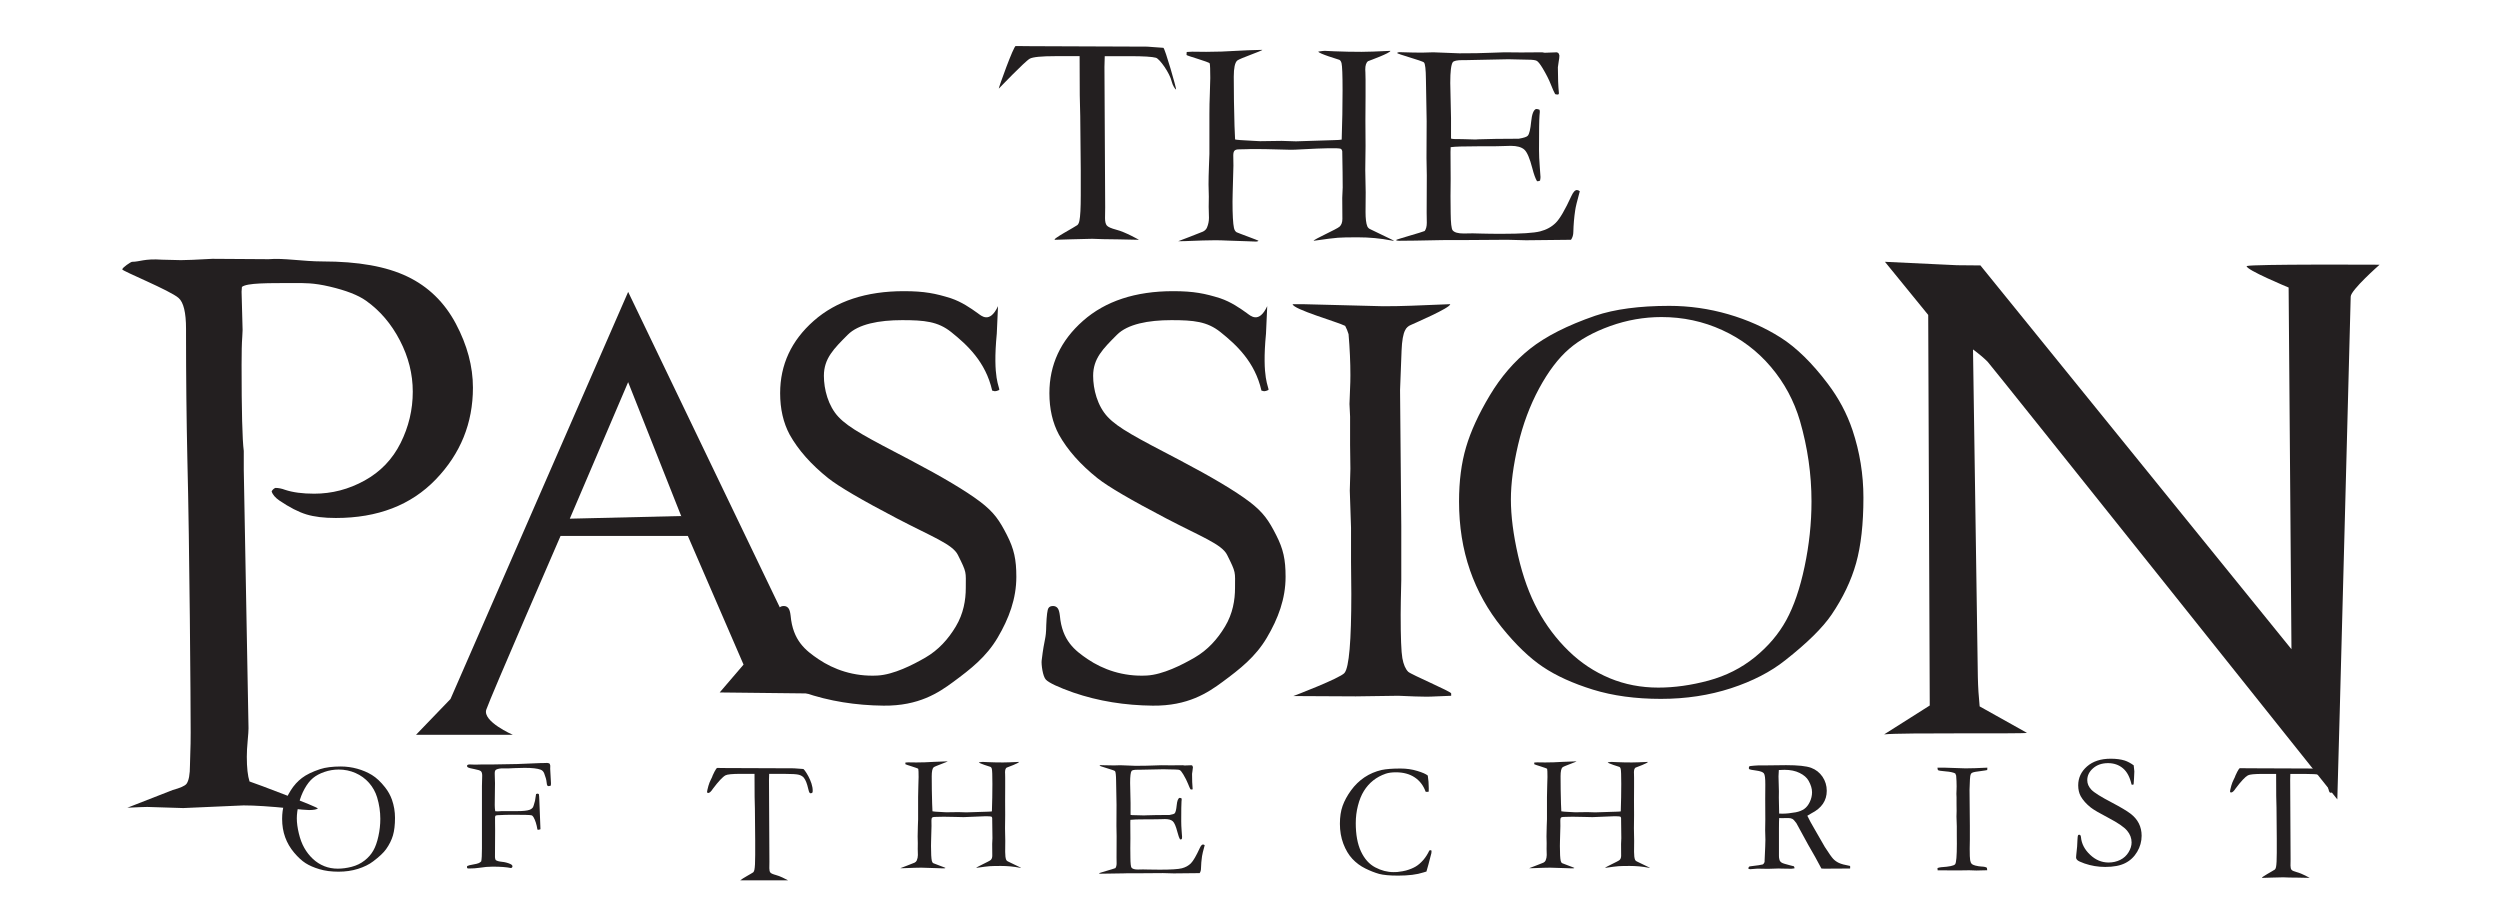
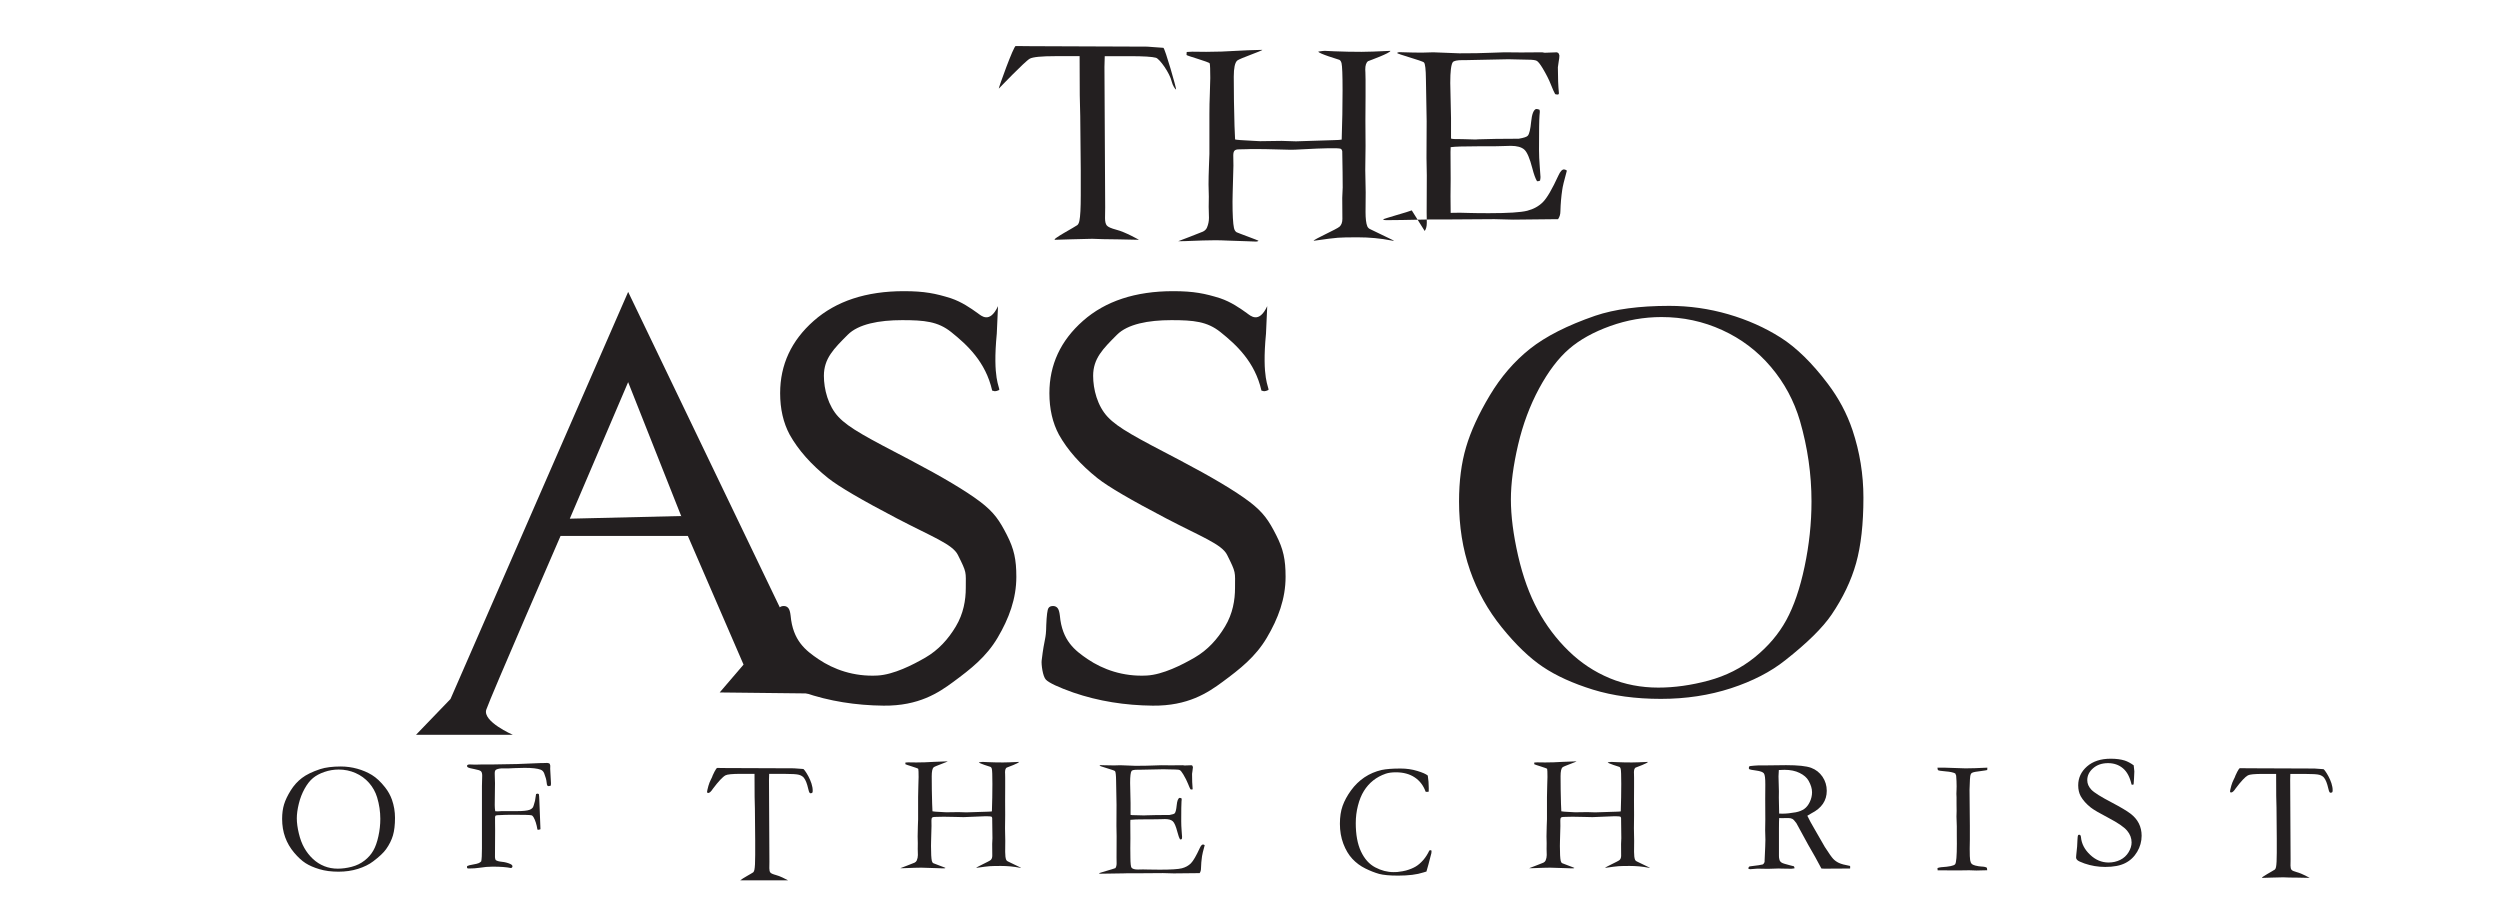
<svg xmlns="http://www.w3.org/2000/svg" version="1.1" viewBox="0 0 219.7 80.67">
  <g fill-rule="nonzero" fill="#231f20" transform="matrix(0.903,0,0,0.903,864.489,1062.361)">
    <path d="m-858.5-1172,1.426,0.014,11.38,0.045c0.094,0,1.408,0.114,1.56,0.114,0.143,0,1.312,4.055,1.236,4.055-0.077,0-0.333-0.395-0.419-0.76-0.192-0.845-1.181-2.224-1.538-2.326-0.357-0.102-1.214-0.155-2.568-0.155h-2.416c-0.018,0.38-0.028,0.728-0.028,1.043l0.071,13.66-0.014,1.06c0,0.333,0.056,0.571,0.172,0.714,0.113,0.141,0.422,0.281,0.929,0.414,0.875,0.219,2.199,0.98,2.199,0.98l-2.03-0.043c-1.115-0.01-1.953-0.025-2.515-0.055l-2.086,0.051-1.53,0.046c-0.427,0,1.996-1.281,2.17-1.432,0.094-0.085,0.161-0.23,0.199-0.427,0.087-0.417,0.13-1.24,0.13-2.466v-2.424l-0.05-5.289-0.047-2.028-0.015-3.806h-2.322c-1.386,0-2.228,0.082-2.526,0.246-0.472,0.256-3.019,2.919-3.019,2.919-0.035-0.055,1.448-4.179,1.65-4.151" />
    <path d="m-739.8-1101s0.325-0.737,0.44-0.722l0.806,0.01,6.444,0.025c0.052,0,0.796,0.064,0.882,0.064,0.081,0,0.915,1.173,0.889,2.078,0,0.06-0.013,0.113-0.035,0.162-0.059,0.038-0.111,0.056-0.155,0.056-0.043,0-0.08-0.02-0.114-0.06-0.034-0.041-0.074-0.164-0.122-0.371-0.109-0.478-0.242-0.821-0.406-1.03-0.106-0.133-0.263-0.229-0.465-0.287-0.201-0.058-0.686-0.087-1.452-0.087h-1.369c-0.011,0.214-0.015,0.412-0.015,0.59l0.04,7.735-0.009,0.6c0,0.188,0.033,0.322,0.098,0.404,0.064,0.081,0.24,0.159,0.525,0.234,0.495,0.126,1.246,0.555,1.246,0.555l-1.149-0.024c-0.632,0-1.106-0.013-1.425-0.031l-1.181,0.029-0.865,0.026c-0.242,0,1.13-0.725,1.228-0.811,0.052-0.048,0.09-0.13,0.113-0.241,0.05-0.237,0.074-0.702,0.074-1.396v-1.371l-0.026-2.996-0.028-1.148-0.009-2.155h-1.314c-0.785,0-1.26,0.047-1.43,0.139-0.268,0.145-0.665,0.57-1.194,1.272-0.169,0.265-0.319,0.397-0.443,0.397l-0.074-0.016c-0.02-0.032-0.031-0.062-0.031-0.088,0-0.065,0.043-0.259,0.13-0.581,0.109-0.416,0.374-0.814,0.396-0.96" />
    <path d="m-888-1101s0.335-0.76,0.452-0.744l0.831,0.01,6.634,0.026c0.056,0,0.821,0.067,0.909,0.067,0.084,0,0.942,1.208,0.913,2.141,0,0.062-0.011,0.116-0.034,0.166-0.061,0.039-0.115,0.057-0.159,0.057-0.045,0-0.084-0.019-0.118-0.061-0.035-0.042-0.076-0.169-0.126-0.383-0.111-0.492-0.25-0.846-0.417-1.06-0.111-0.138-0.271-0.237-0.479-0.296-0.208-0.06-0.707-0.092-1.496-0.092h-1.408c-0.011,0.223-0.017,0.426-0.017,0.609l0.042,7.963-0.008,0.618c0,0.194,0.032,0.333,0.101,0.415,0.066,0.083,0.247,0.164,0.541,0.242,0.396,0.1,0.95,0.39,1.177,0.514h-4.65c0.192-0.177,1.179-0.704,1.263-0.778,0.054-0.049,0.093-0.133,0.116-0.249,0.051-0.244,0.076-0.723,0.076-1.437v-1.412l-0.028-3.084-0.028-1.182-0.009-2.22h-1.353c-0.807,0-1.298,0.05-1.472,0.144-0.275,0.15-0.684,0.587-1.228,1.31-0.175,0.273-0.328,0.41-0.458,0.41l-0.075-0.018c-0.019-0.033-0.033-0.063-0.033-0.091,0-0.065,0.044-0.266,0.135-0.598,0.11-0.428,0.384-0.837,0.407-0.986" />
    <path d="m-842.7-1153s2.239-0.849,2.421-0.94c0.18-0.09,0.309-0.215,0.384-0.378,0.133-0.314,0.199-0.631,0.199-0.956l-0.026-1.084,0.013-0.996-0.028-1.171c0-0.482,0.013-1.089,0.042-1.815,0.029-0.728,0.043-1.115,0.043-1.162v-3.893c0-0.619,0.014-1.285,0.043-2.002,0.027-0.719,0.042-1.215,0.042-1.491,0-0.816-0.02-1.292-0.056-1.425-0.037-0.134-2.255-0.746-2.255-0.816,0-0.081,0.005-0.177,0.015-0.292,0.232-0.017,0.41-0.029,0.536-0.029l1.36,0.015c0.962,0,1.986-0.035,3.065-0.104,0.529-0.034,1.33-0.065,2.4-0.089,0.019,0.087-2.223,0.84-2.445,1.044-0.223,0.205-0.333,0.726-0.333,1.562,0,1.544,0.023,3.131,0.071,4.769l0.057,1.342c0.048,0.037,0.667,0.085,1.861,0.142,0.324,0.02,0.514,0.029,0.572,0.029l2.102-0.029,1.39,0.043,3.632-0.114c0.45-0.01,0.723-0.027,0.818-0.056,0.056-1.651,0.085-3.249,0.085-4.796,0-1.491-0.034-2.369-0.099-2.635-0.043-0.161-0.107-0.269-0.204-0.328-0.06-0.026-2.058-0.616-2.058-0.805,0.326-0.048,0.534-0.072,0.618-0.072l0.951,0.044c0.871,0.035,1.748,0.053,2.63,0.053,0.568,0,1.505-0.033,2.819-0.096-0.011,0.215-1.961,0.921-2.178,1.006-0.181,0.134-0.27,0.403-0.27,0.811,0,0.096,0.003,0.199,0.014,0.312,0.01,0.341,0.014,0.566,0.014,0.67v1.636l-0.014,2.35,0.014,2.474-0.028,2.335c0,0.464,0.014,1.191,0.041,2.178l-0.014,1.921c0,0.645,0.058,1.105,0.17,1.379,0.059,0.136,0.156,0.229,0.289,0.285l2.306,1.114-0.072,0.015c-0.05,0-0.11-0.013-0.186-0.031-1.044-0.206-2.136-0.307-3.282-0.307-0.901,0-1.539,0.011-1.916,0.041-0.379,0.026-1.165,0.125-2.36,0.297-0.02-0.129,2.25-1.122,2.526-1.378,0.181-0.171,0.271-0.422,0.271-0.754l-0.014-2.049c0.03-0.616,0.044-0.951,0.044-1.009,0-0.806-0.014-1.979-0.044-3.526-0.03-0.134-0.081-0.212-0.158-0.242-0.258-0.084-1.528-0.066-3.806,0.059-0.458,0.028-0.804,0.041-1.031,0.041-0.23,0-0.709-0.01-1.438-0.036-0.73-0.023-1.404-0.034-2.024-0.034-0.335,0-0.619,0-0.845,0.014-0.438,0.01-0.684,0.015-0.731,0.015-0.218,0-0.371,0.041-0.45,0.128-0.082,0.085-0.121,0.24-0.121,0.466l0.014,0.991c0,0.16-0.024,1.054-0.073,2.675-0.008,0.331-0.015,0.606-0.015,0.82,0,1.294,0.048,2.152,0.142,2.578,0.047,0.199,0.132,0.336,0.257,0.411,0.085,0.056,2.168,0.805,2.132,0.833-0.056,0.049-0.139,0.074-0.245,0.074-0.077,0-0.169,0-0.274-0.01-0.106-0.01-0.312-0.014-0.619-0.024-0.489-0.01-1.1-0.028-1.829-0.061-0.47-0.024-0.888-0.035-1.252-0.035-0.613,0-1.597,0.029-2.951,0.085-0.257,0.01-0.478,0.011-0.66,0.011" />
-     <path d="m-818.7-1154c0.136-0.189,0.204-0.454,0.204-0.795l-0.014-1,0.014-3.619-0.03-1.709,0.016-3.576-0.071-4.06c-0.01-0.968-0.072-1.514-0.188-1.639-0.172-0.18-2.668-0.828-2.621-0.934,0.086-0.049,0.161-0.071,0.23-0.071,0.134,0,0.296,0.01,0.487,0.014,0.565,0.021,1.148,0.03,1.75,0.03l1.062-0.03,2.528,0.098c1.262,0,2.249-0.015,2.955-0.049,0.708-0.03,1.188-0.049,1.436-0.049,0.219,0,0.764,0.01,1.636,0.015l2.038-0.015,0.244,0.044,1.192-0.044,0.142,0.072c0.046,0.076,0.083,0.159,0.099,0.246,0,0.134-0.022,0.343-0.074,0.619-0.049,0.28-0.074,0.454-0.074,0.521,0,1,0.034,1.845,0.102,2.54-0.01,0.059-0.039,0.096-0.086,0.114-0.102,0-0.195-0.011-0.28-0.041-0.105-0.18-0.245-0.497-0.424-0.95-0.177-0.456-0.444-0.983-0.799-1.578-0.241-0.396-0.429-0.632-0.562-0.708-0.135-0.077-0.412-0.115-0.835-0.115-0.086,0-0.522-0.01-1.311-0.029-0.21-0.01-0.419-0.015-0.62-0.015l-4.102,0.085h-0.359c-0.529,0-0.846,0.068-0.951,0.201-0.164,0.229-0.246,0.902-0.246,2.018,0,0.113,0.024,1.258,0.074,3.428v1.989c0.104,0.029,0.219,0.044,0.345,0.044h0.241c0.161,0,0.4,0,0.716,0.014,0.496,0.02,0.831,0.029,1.004,0.029,0.114,0,0.215,0,0.299-0.015,1.034-0.036,2.36-0.058,3.986-0.058,0.505-0.086,0.801-0.186,0.887-0.302,0.144-0.172,0.249-0.624,0.32-1.354,0.072-0.73,0.23-1.143,0.475-1.239,0.124,0,0.235,0.026,0.339,0.075,0.02,0.075,0.029,0.147,0.029,0.215,0,0.066-0.009,0.177-0.029,0.329-0.031,0.356-0.049,1.47-0.049,3.342,0,0.499,0.026,1.056,0.074,1.669,0.048,0.614,0.071,0.945,0.071,0.994,0,0.086-0.015,0.202-0.044,0.346-0.08,0.039-0.144,0.056-0.191,0.056h-0.106c-0.16-0.267-0.309-0.685-0.453-1.251-0.25-0.969-0.509-1.575-0.781-1.82-0.273-0.245-0.715-0.367-1.326-0.367-0.134,0-0.376,0.01-0.73,0.021-0.351,0.015-0.879,0.023-1.576,0.023h-0.93c-1.328,0-2.196,0.027-2.606,0.085l-0.015,0.472,0.015,2.639-0.015,1.662,0.015,1.62c0.009,0.976,0.074,1.541,0.188,1.692,0.164,0.211,0.522,0.315,1.07,0.315l0.884-0.014c0.077,0,0.378,0.01,0.902,0.023,0.526,0.016,1.175,0.022,1.946,0.022,1.861,0,3.101-0.08,3.718-0.237,0.618-0.158,1.125-0.439,1.526-0.84,0.4-0.401,0.902-1.266,1.511-2.594,0.18-0.393,0.359-0.589,0.54-0.589,0.084,0,0.18,0.039,0.282,0.115-0.264,0.954-0.414,1.576-0.451,1.875-0.101,0.673-0.159,1.36-0.177,2.061,0,0.318-0.079,0.581-0.231,0.794h-0.319l-4.056,0.043-1.82-0.047-4.33,0.029h-1.76c-0.223,0-0.43,0-0.623,0.01-1.732,0.038-3.008,0.059-3.825,0.059-0.144,0-0.244-0.024-0.295-0.07-0.054-0.046,2.568-0.769,2.792-0.882" />
+     <path d="m-818.7-1154c0.136-0.189,0.204-0.454,0.204-0.795l-0.014-1,0.014-3.619-0.03-1.709,0.016-3.576-0.071-4.06c-0.01-0.968-0.072-1.514-0.188-1.639-0.172-0.18-2.668-0.828-2.621-0.934,0.086-0.049,0.161-0.071,0.23-0.071,0.134,0,0.296,0.01,0.487,0.014,0.565,0.021,1.148,0.03,1.75,0.03l1.062-0.03,2.528,0.098c1.262,0,2.249-0.015,2.955-0.049,0.708-0.03,1.188-0.049,1.436-0.049,0.219,0,0.764,0.01,1.636,0.015l2.038-0.015,0.244,0.044,1.192-0.044,0.142,0.072c0.046,0.076,0.083,0.159,0.099,0.246,0,0.134-0.022,0.343-0.074,0.619-0.049,0.28-0.074,0.454-0.074,0.521,0,1,0.034,1.845,0.102,2.54-0.01,0.059-0.039,0.096-0.086,0.114-0.102,0-0.195-0.011-0.28-0.041-0.105-0.18-0.245-0.497-0.424-0.95-0.177-0.456-0.444-0.983-0.799-1.578-0.241-0.396-0.429-0.632-0.562-0.708-0.135-0.077-0.412-0.115-0.835-0.115-0.086,0-0.522-0.01-1.311-0.029-0.21-0.01-0.419-0.015-0.62-0.015l-4.102,0.085h-0.359c-0.529,0-0.846,0.068-0.951,0.201-0.164,0.229-0.246,0.902-0.246,2.018,0,0.113,0.024,1.258,0.074,3.428v1.989c0.104,0.029,0.219,0.044,0.345,0.044h0.241c0.161,0,0.4,0,0.716,0.014,0.496,0.02,0.831,0.029,1.004,0.029,0.114,0,0.215,0,0.299-0.015,1.034-0.036,2.36-0.058,3.986-0.058,0.505-0.086,0.801-0.186,0.887-0.302,0.144-0.172,0.249-0.624,0.32-1.354,0.072-0.73,0.23-1.143,0.475-1.239,0.124,0,0.235,0.026,0.339,0.075,0.02,0.075,0.029,0.147,0.029,0.215,0,0.066-0.009,0.177-0.029,0.329-0.031,0.356-0.049,1.47-0.049,3.342,0,0.499,0.026,1.056,0.074,1.669,0.048,0.614,0.071,0.945,0.071,0.994,0,0.086-0.015,0.202-0.044,0.346-0.08,0.039-0.144,0.056-0.191,0.056h-0.106c-0.16-0.267-0.309-0.685-0.453-1.251-0.25-0.969-0.509-1.575-0.781-1.82-0.273-0.245-0.715-0.367-1.326-0.367-0.134,0-0.376,0.01-0.73,0.021-0.351,0.015-0.879,0.023-1.576,0.023h-0.93c-1.328,0-2.196,0.027-2.606,0.085l-0.015,0.472,0.015,2.639-0.015,1.662,0.015,1.62l0.884-0.014c0.077,0,0.378,0.01,0.902,0.023,0.526,0.016,1.175,0.022,1.946,0.022,1.861,0,3.101-0.08,3.718-0.237,0.618-0.158,1.125-0.439,1.526-0.84,0.4-0.401,0.902-1.266,1.511-2.594,0.18-0.393,0.359-0.589,0.54-0.589,0.084,0,0.18,0.039,0.282,0.115-0.264,0.954-0.414,1.576-0.451,1.875-0.101,0.673-0.159,1.36-0.177,2.061,0,0.318-0.079,0.581-0.231,0.794h-0.319l-4.056,0.043-1.82-0.047-4.33,0.029h-1.76c-0.223,0-0.43,0-0.623,0.01-1.732,0.038-3.008,0.059-3.825,0.059-0.144,0-0.244-0.024-0.295-0.07-0.054-0.046,2.568-0.769,2.792-0.882" />
    <path d="m-869.7-1092s1.25-0.472,1.351-0.524c0.101-0.048,0.172-0.121,0.214-0.21,0.073-0.174,0.111-0.351,0.111-0.532l-0.014-0.605,0.006-0.555-0.015-0.652c0-0.271,0.007-0.608,0.022-1.014,0.016-0.406,0.023-0.622,0.023-0.648v-2.17c0-0.346,0.009-0.718,0.024-1.117,0.016-0.402,0.024-0.677,0.024-0.832,0-0.455-0.011-0.72-0.032-0.795-0.021-0.074-1.257-0.416-1.257-0.455,0-0.046,0.003-0.1,0.008-0.163,0.129-0.01,0.229-0.016,0.299-0.016l0.758,0.01c0.538,0,1.107-0.019,1.71-0.058,0.295-0.019,0.742-0.037,1.338-0.05,0.012,0.048-1.239,0.469-1.363,0.582-0.124,0.114-0.184,0.405-0.184,0.872,0,0.86,0.012,1.746,0.04,2.658l0.032,0.75c0.027,0.021,0.371,0.047,1.038,0.079,0.181,0.01,0.286,0.016,0.319,0.016l1.173-0.016,0.773,0.024,2.027-0.064c0.249-0.01,0.402-0.015,0.455-0.031,0.031-0.92,0.047-1.812,0.047-2.674,0-0.832-0.018-1.32-0.055-1.469-0.024-0.09-0.061-0.151-0.114-0.183-0.034-0.015-1.149-0.344-1.149-0.45,0.184-0.027,0.299-0.04,0.346-0.04l0.53,0.024c0.486,0.02,0.975,0.03,1.466,0.03,0.316,0,0.839-0.019,1.572-0.054-0.006,0.12-1.093,0.514-1.214,0.56-0.102,0.075-0.151,0.226-0.151,0.455,0,0.052,0.002,0.108,0.008,0.173,0.005,0.19,0.006,0.315,0.006,0.373v0.912l-0.006,1.31,0.006,1.381-0.015,1.303c0,0.258,0.008,0.663,0.023,1.213l-0.009,1.072c0,0.359,0.033,0.616,0.096,0.769,0.032,0.075,0.087,0.128,0.16,0.16l1.287,0.622-0.04,0.01c-0.028,0-0.062-0.01-0.104-0.017-0.582-0.114-1.193-0.17-1.832-0.17-0.502,0-0.857,0.01-1.067,0.023-0.212,0.013-0.65,0.069-1.317,0.165-0.011-0.071,1.254-0.624,1.409-0.767,0.102-0.096,0.153-0.236,0.153-0.42l-0.009-1.142c0.016-0.344,0.025-0.531,0.025-0.564,0-0.448-0.009-1.103-0.025-1.965-0.017-0.074-0.045-0.12-0.088-0.136-0.143-0.046-0.852-0.038-2.122,0.032-0.255,0.017-0.448,0.023-0.574,0.023-0.129,0-0.396-0.01-0.804-0.019-0.407-0.013-0.782-0.02-1.128-0.02-0.186,0-0.344,0-0.471,0.01-0.244,0-0.381,0.01-0.408,0.01-0.122,0-0.206,0.023-0.251,0.071-0.046,0.048-0.066,0.135-0.066,0.262l0.006,0.551c0,0.09-0.013,0.588-0.04,1.493-0.005,0.184-0.008,0.336-0.008,0.457,0,0.723,0.027,1.201,0.079,1.438,0.026,0.11,0.074,0.188,0.142,0.23,0.047,0.031,1.21,0.448,1.19,0.462-0.032,0.027-0.078,0.042-0.137,0.042h-0.152c-0.059,0-0.175-0.01-0.346-0.015-0.272,0-0.612-0.013-1.02-0.031-0.262-0.015-0.495-0.022-0.698-0.022-0.342,0-0.891,0.017-1.646,0.047-0.144,0.01-0.266,0.01-0.368,0.01" />
    <path d="m-808.5-1092s1.25-0.472,1.35-0.524c0.101-0.048,0.174-0.121,0.216-0.21,0.072-0.174,0.11-0.351,0.11-0.532l-0.014-0.605,0.006-0.555-0.015-0.652c0-0.271,0.008-0.608,0.022-1.014,0.015-0.406,0.024-0.622,0.024-0.648v-2.17c0-0.346,0.01-0.718,0.024-1.117,0.015-0.402,0.024-0.677,0.024-0.832,0-0.455-0.01-0.72-0.031-0.795-0.02-0.074-1.258-0.416-1.258-0.455,0-0.046,0.002-0.1,0.009-0.163,0.128-0.01,0.228-0.016,0.299-0.016l0.757,0.01c0.537,0,1.108-0.019,1.71-0.058,0.295-0.019,0.741-0.037,1.338-0.05,0.011,0.048-1.239,0.469-1.362,0.582-0.125,0.114-0.186,0.405-0.186,0.872,0,0.86,0.013,1.746,0.04,2.658l0.033,0.75c0.028,0.021,0.371,0.047,1.038,0.079,0.18,0.01,0.286,0.016,0.319,0.016l1.172-0.016,0.774,0.024,2.026-0.064c0.25-0.01,0.404-0.015,0.456-0.031,0.031-0.92,0.048-1.812,0.048-2.674,0-0.832-0.019-1.32-0.056-1.469-0.022-0.09-0.06-0.151-0.114-0.183-0.034-0.015-1.149-0.344-1.149-0.45,0.185-0.027,0.3-0.04,0.346-0.04l0.53,0.024c0.485,0.02,0.976,0.03,1.468,0.03,0.316,0,0.839-0.019,1.571-0.054-0.006,0.12-1.091,0.514-1.212,0.56-0.102,0.075-0.151,0.226-0.151,0.455,0,0.052,0.001,0.108,0.006,0.173,0.006,0.19,0.007,0.315,0.007,0.373v0.912l-0.007,1.31,0.007,1.381-0.014,1.303c0,0.258,0.006,0.663,0.022,1.213l-0.009,1.072c0,0.359,0.033,0.616,0.096,0.769,0.033,0.075,0.086,0.128,0.161,0.16l1.285,0.622-0.039,0.01c-0.03,0-0.062-0.01-0.106-0.017-0.581-0.114-1.19-0.17-1.831-0.17-0.501,0-0.856,0.01-1.068,0.023-0.211,0.013-0.649,0.069-1.316,0.165-0.01-0.071,1.255-0.624,1.41-0.767,0.101-0.096,0.151-0.236,0.151-0.42l-0.007-1.142c0.016-0.344,0.024-0.531,0.024-0.564,0-0.448-0.007-1.103-0.024-1.965-0.018-0.074-0.046-0.12-0.089-0.136-0.144-0.046-0.851-0.038-2.124,0.032-0.254,0.017-0.448,0.023-0.574,0.023-0.128,0-0.395-0.01-0.802-0.019-0.406-0.013-0.781-0.02-1.129-0.02-0.186,0-0.343,0-0.471,0.01-0.244,0-0.381,0.01-0.406,0.01-0.122,0-0.207,0.023-0.251,0.071-0.046,0.048-0.066,0.135-0.066,0.262l0.006,0.551c0,0.09-0.014,0.588-0.04,1.493-0.005,0.184-0.008,0.336-0.008,0.457,0,0.723,0.026,1.201,0.079,1.438,0.026,0.11,0.074,0.188,0.142,0.23,0.048,0.031,1.21,0.448,1.19,0.462-0.031,0.027-0.077,0.042-0.138,0.042h-0.151c-0.059,0-0.175-0.01-0.345-0.015-0.274,0-0.614-0.013-1.02-0.031-0.263-0.015-0.495-0.022-0.7-0.022-0.341,0-0.889,0.017-1.646,0.047-0.141,0.01-0.265,0.01-0.367,0.01" />
    <path d="m-848.8-1092c0.078-0.11,0.117-0.262,0.117-0.459l-0.008-0.575,0.008-2.084-0.018-0.983,0.009-2.058-0.042-2.335c-0.006-0.557-0.043-0.873-0.107-0.943-0.1-0.104-1.537-0.477-1.509-0.538,0.05-0.028,0.093-0.042,0.132-0.042,0.076,0,0.17,0,0.28,0.01,0.326,0.012,0.661,0.018,1.008,0.018l0.61-0.018,1.454,0.056c0.726,0,1.294-0.01,1.702-0.029,0.406-0.017,0.681-0.027,0.825-0.027,0.127,0,0.441,0,0.942,0.01l1.173-0.01,0.142,0.025,0.685-0.025,0.083,0.042c0.026,0.044,0.046,0.092,0.057,0.141,0,0.078-0.014,0.197-0.043,0.359-0.03,0.16-0.043,0.259-0.043,0.299,0,0.575,0.019,1.061,0.057,1.462-0.005,0.033-0.021,0.056-0.049,0.065-0.057,0-0.112-0.01-0.16-0.024-0.061-0.103-0.142-0.287-0.245-0.548-0.102-0.261-0.255-0.564-0.459-0.907-0.139-0.228-0.247-0.363-0.324-0.406-0.078-0.044-0.237-0.066-0.479-0.066-0.051,0-0.302-0.01-0.756-0.016-0.121-0.01-0.24-0.01-0.356-0.01l-2.361,0.049h-0.206c-0.304,0-0.487,0.039-0.548,0.116-0.094,0.132-0.141,0.518-0.141,1.161,0,0.064,0.013,0.723,0.043,1.973v1.144c0.06,0.015,0.126,0.025,0.199,0.025h0.139c0.093,0,0.23,0,0.412,0.01,0.286,0.011,0.478,0.016,0.577,0.016,0.066,0,0.125,0,0.174-0.01,0.594-0.021,1.357-0.033,2.292-0.033,0.293-0.049,0.462-0.107,0.512-0.175,0.082-0.098,0.144-0.359,0.185-0.778,0.041-0.42,0.132-0.657,0.272-0.712,0.071,0,0.135,0.015,0.195,0.043,0.012,0.043,0.018,0.086,0.018,0.123,0,0.039-0.006,0.102-0.018,0.19-0.018,0.205-0.027,0.846-0.027,1.923,0,0.287,0.015,0.607,0.042,0.958,0.027,0.354,0.042,0.545,0.042,0.575,0,0.048-0.008,0.115-0.025,0.199-0.046,0.019-0.084,0.031-0.111,0.031h-0.06c-0.091-0.154-0.177-0.394-0.26-0.721-0.144-0.557-0.292-0.905-0.45-1.046-0.156-0.142-0.411-0.212-0.762-0.212-0.077,0-0.216,0.01-0.421,0.013-0.202,0.01-0.505,0.013-0.906,0.013h-0.535c-0.764,0-1.264,0.016-1.5,0.049l-0.009,0.272,0.009,1.517-0.009,0.959,0.009,0.931c0.005,0.561,0.042,0.887,0.108,0.975,0.094,0.121,0.3,0.181,0.616,0.181l0.508-0.01c0.045,0,0.217,0,0.519,0.011,0.303,0.01,0.676,0.013,1.12,0.013,1.071,0,1.783-0.044,2.139-0.134,0.355-0.093,0.647-0.255,0.878-0.484,0.229-0.232,0.519-0.731,0.869-1.495,0.103-0.225,0.207-0.337,0.31-0.337,0.049,0,0.103,0.022,0.164,0.068-0.152,0.548-0.238,0.906-0.26,1.075-0.057,0.389-0.091,0.784-0.102,1.189,0,0.183-0.045,0.334-0.132,0.456h-0.184l-2.334,0.024-1.047-0.029-2.491,0.018h-1.013c-0.128,0-0.247,0.001-0.359,0.01-0.995,0.022-1.729,0.033-2.201,0.033-0.082,0-0.14-0.013-0.169-0.04-0.031-0.026,1.478-0.442,1.607-0.507" />
-     <path d="m-944.5-1151c0.748,0,1.201-0.328,2.914-0.207,0.899,0.031,1.513,0.045,1.844,0.045,0.481,0,1.504-0.041,3.063-0.129l5.472,0.036c1.471-0.13,3.308,0.219,5.262,0.219,3.445,0,6.191,0.487,8.233,1.468,2.04,0.976,3.616,2.509,4.725,4.594,1.106,2.085,1.661,4.161,1.661,6.224,0,3.447-1.206,6.423-3.616,8.928-2.411,2.504-5.653,3.753-9.728,3.753-1.141,0-2.096-0.114-2.862-0.347-0.767-0.233-1.642-0.683-2.628-1.349-0.417-0.289-0.669-0.587-0.756-0.898,0.087-0.155,0.206-0.267,0.36-0.333,0.305,0,0.624,0.064,0.953,0.189,0.745,0.248,1.688,0.374,2.828,0.374,1.728,0,3.367-0.427,4.911-1.282,1.544-0.855,2.711-2.071,3.499-3.65,0.789-1.579,1.184-3.243,1.184-4.999,0-1.709-0.416-3.369-1.251-4.98-0.835-1.612-1.933-2.901-3.292-3.865-0.768-0.549-1.949-1.006-3.541-1.38-1.592-0.374-2.482-0.341-3.36-0.341-2.723,0-4.68-0.021-5.184,0.374l-0.033,0.464,0.1,3.728-0.032,0.66c-0.047,0.594-0.067,1.505-0.067,2.736,0,4.486,0.07,7.281,0.213,8.377v1.848l0.462,25.14c0,0.223-0.027,0.627-0.083,1.224-0.056,0.592-0.083,1.108-0.083,1.549,0,1.055,0.088,1.856,0.264,2.404,0.525,0.157,6.789,2.534,6.646,2.633-0.145,0.097-0.43,0.147-0.852,0.147-0.269,0-0.891-0.056-1.868-0.161-1.912-0.193-3.413-0.29-4.504-0.29l-5.872,0.258-3.503-0.109c-0.221,0-0.867,0.023-1.935,0.076l4.415-1.725c0.728-0.199,1.173-0.396,1.336-0.593,0.227-0.306,0.341-0.913,0.341-1.816,0-0.197,0.01-0.625,0.035-1.284,0.021-0.462,0.033-1.101,0.033-1.912,0-2.593-0.106-18.19-0.323-26.65-0.085-3.955-0.128-7.98-0.128-12.07v-0.56c0-1.582-0.242-2.581-0.725-2.999-0.814-0.726-5.481-2.619-5.481-2.778,0-0.179,0.844-0.741,0.954-0.741" />
    <path d="m-836-1146c0.335,0.236,1.163,1.062,1.975-0.685l-0.12,2.674c-0.426,4.435,0.3,5.165,0.24,5.485-0.171,0.081-0.314,0.122-0.427,0.122l-0.255-0.062c-0.637-2.801-2.443-4.455-3.991-5.696-1.292-1.032-2.595-1.161-4.775-1.161-2.26,0-4.258,0.386-5.292,1.419-1.363,1.366-2.322,2.309-2.322,4.001,0,1.295,0.407,2.925,1.419,4.001,1.008,1.074,2.796,2.01,6.959,4.18,3.17,1.666,5.447,3.023,6.827,4.068,1.376,1.044,1.903,1.864,2.602,3.237,0.702,1.371,0.921,2.384,0.921,4.078,0,2.127-0.719,4.054-1.825,5.923-1.106,1.868-2.616,3.045-4.302,4.292-1.439,1.064-3.376,2.355-6.798,2.319-2.688-0.029-5.267-0.427-7.739-1.278-1.454-0.516-2.342-0.932-2.659-1.248-0.318-0.32-0.458-1.513-0.417-1.852,0.276-2.347,0.429-1.957,0.449-3.469,0.038-0.935,0.108-1.482,0.211-1.641,0.079-0.14,0.23-0.209,0.451-0.209,0.18,0,0.324,0.066,0.436,0.195,0.109,0.132,0.184,0.374,0.225,0.732,0.218,2.447,1.462,3.403,2.722,4.255,1.455,0.98,3.421,1.71,5.745,1.583,1.567-0.089,3.418-1.035,4.644-1.743,1.277-0.742,2.223-1.788,2.969-3.035,0.747-1.246,0.968-2.563,0.968-3.741,0-1.616,0.121-1.437-0.773-3.227-0.516-1.034-2.526-1.764-5.934-3.547-3.409-1.783-5.633-3.084-6.666-3.901-1.675-1.336-2.928-2.751-3.765-4.247-0.619-1.155-0.928-2.502-0.928-4.036,0-2.77,1.092-5.12,3.272-7.042s5.104-2.886,8.77-2.886c2.022,0,3.106,0.23,4.574,0.688,1.068,0.362,1.936,0.97,2.611,1.455" />
    <path d="m-862.2-1146c0.334,0.236,1.161,1.062,1.975-0.685l-0.12,2.674c-0.428,4.435,0.298,5.165,0.239,5.485-0.172,0.081-0.316,0.122-0.428,0.122l-0.258-0.062c-0.634-2.801-2.44-4.455-3.989-5.696-1.29-1.032-2.596-1.161-4.776-1.161-2.258,0-4.258,0.386-5.29,1.419-1.363,1.366-2.324,2.309-2.324,4.001,0,1.295,0.41,2.925,1.422,4.001,1.008,1.074,2.796,2.01,6.958,4.18,3.17,1.666,5.446,3.023,6.826,4.068,1.378,1.044,1.903,1.864,2.604,3.237,0.7,1.371,0.919,2.384,0.919,4.078,0,2.127-0.718,4.054-1.823,5.923-1.106,1.868-2.616,3.045-4.304,4.292-1.439,1.064-3.374,2.355-6.796,2.319-2.69-0.029-5.27-0.427-7.738-1.278-1.456-0.516-2.344-0.932-2.663-1.248-0.318-0.32-0.458-1.513-0.417-1.852,0.28-2.347,0.43-1.957,0.451-3.469,0.038-0.935,0.109-1.482,0.209-1.641,0.08-0.14,0.231-0.209,0.452-0.209,0.179,0,0.324,0.066,0.435,0.195,0.111,0.132,0.185,0.374,0.226,0.732,0.218,2.447,1.461,3.403,2.724,4.255,1.452,0.98,3.419,1.71,5.743,1.583,1.567-0.089,3.42-1.035,4.646-1.743,1.277-0.742,2.222-1.788,2.968-3.035,0.745-1.246,0.968-2.563,0.968-3.741,0-1.616,0.121-1.437-0.774-3.227-0.516-1.034-2.523-1.764-5.934-3.547-3.409-1.783-5.63-3.084-6.666-3.901-1.674-1.336-2.928-2.751-3.765-4.247-0.619-1.155-0.928-2.502-0.928-4.036,0-2.77,1.091-5.12,3.271-7.042,2.181-1.922,5.104-2.886,8.771-2.886,2.022,0,3.104,0.23,4.573,0.688,1.07,0.362,1.936,0.97,2.613,1.455" />
-     <path d="m-826.5-1111c0.439-0.526,0.659-3.086,0.659-7.674l-0.029-3.143v-3.29l-0.12-3.622,0.059-2.125-0.03-2.335v-2.752l-0.059-1.225,0.059-1.556c0.019-0.359,0.03-0.776,0.03-1.256,0-1.256-0.06-2.584-0.179-3.981-0.083-0.277-0.189-0.547-0.33-0.807-0.741-0.379-5.096-1.621-5.113-2.112h0.946l7.868,0.201c2.016,0,3.161-0.068,6.524-0.201,0,0.371-3.425,1.829-3.834,2.024-0.254,0.1-0.439,0.269-0.551,0.505-0.196,0.357-0.314,1.024-0.351,1.996l-0.147,3.835,0.119,13.24v5.237c-0.04,1.646-0.059,2.766-0.059,3.359,0,2.222,0.054,3.643,0.164,4.257,0.111,0.614,0.301,1.055,0.571,1.324,0.271,0.265,4.18,1.926,4.18,2.101v0.233c-1.821,0.058-1.615,0.088-2.475,0.088-0.499,0-1.392-0.03-2.672-0.088l-4.142,0.058-5.506-0.028h-0.571s4.551-1.728,4.993-2.257" />
    <path d="m-814.3-1121c0.709,2.04,1.746,3.905,3.115,5.595,1.371,1.692,2.702,2.969,3.998,3.834,1.296,0.868,2.912,1.6,4.85,2.203,1.939,0.6,4.145,0.903,6.625,0.903,2.44,0,4.715-0.348,6.819-1.034,2.108-0.69,3.868-1.599,5.286-2.728,2.122-1.669,3.624-3.147,4.499-4.43,1.119-1.651,1.916-3.322,2.39-5.012,0.474-1.692,0.714-3.82,0.714-6.385,0-2.255-0.356-4.441-1.062-6.562-0.542-1.611-1.342-3.116-2.405-4.518-1.526-2.02-3.055-3.518-4.582-4.489-1.529-0.971-3.23-1.729-5.105-2.275-1.87-0.541-3.785-0.815-5.74-0.815-2.91,0-5.314,0.321-7.212,0.963-2.704,0.934-4.818,2.008-6.346,3.22-1.528,1.216-2.832,2.728-3.912,4.535-1.082,1.808-1.85,3.481-2.305,5.027-0.459,1.547-0.685,3.31-0.685,5.29,0,2.41,0.352,4.637,1.061,6.678zm13.6,10.52c-1.478-0.612-2.809-1.494-3.995-2.649-1.186-1.153-2.184-2.48-2.998-3.976-0.812-1.497-1.454-3.263-1.92-5.301-0.466-2.042-0.699-3.865-0.699-5.478,0-1.535,0.233-3.3,0.699-5.302,0.466-1.998,1.151-3.829,2.046-5.489,0.897-1.661,1.871-2.942,2.915-3.846,1.045-0.904,2.38-1.644,4.008-2.229,1.624-0.581,3.286-0.874,4.988-0.874,2.092,0,4.064,0.422,5.912,1.269,1.849,0.844,3.43,2.039,4.735,3.581,1.308,1.542,2.252,3.298,2.831,5.259,0.746,2.583,1.121,5.195,1.121,7.834,0,2.119-0.226,4.234-0.674,6.351-0.448,2.119-1.039,3.85-1.779,5.201-0.738,1.351-1.762,2.553-3.066,3.612-1.31,1.059-2.809,1.813-4.499,2.272-1.692,0.455-3.321,0.683-4.889,0.683-1.685,0-3.262-0.303-4.738-0.917" />
-     <path d="m-773.9-1151,6.998,0.331,2.285,0.021,30.27,37.35-0.276-35.2s-4.24-1.755-4.078-2.091c0.629-0.195,12.44-0.129,12.93-0.129,0,0-2.811,2.47-2.811,3.106,0,0-1.212,46.34-1.302,48.93,0,0-33.68-42.23-34.03-42.59-0.35-0.354-0.825-0.755-1.425-1.202l0.471,31.88c0.021,0.991,0.083,1.944,0.175,2.86l4.606,2.577c-0.367,0.113-12.16-0.038-13.9,0.148l4.438-2.811-0.149-38.01-4.2-5.156" />
    <path d="m-929.6-1095c0.197,0.545,0.488,1.044,0.87,1.497,0.382,0.452,0.754,0.796,1.115,1.025,0.361,0.232,0.814,0.428,1.354,0.589,0.541,0.162,1.157,0.242,1.849,0.242,0.683,0,1.316-0.091,1.903-0.276,0.588-0.186,1.08-0.428,1.476-0.731,0.593-0.447,1.012-0.843,1.256-1.186,0.313-0.441,0.534-0.889,0.667-1.341,0.132-0.454,0.199-1.022,0.199-1.709,0-0.604-0.099-1.189-0.295-1.756-0.153-0.432-0.376-0.835-0.671-1.21-0.428-0.541-0.854-0.942-1.281-1.202-0.426-0.259-0.901-0.462-1.424-0.608-0.523-0.146-1.057-0.219-1.603-0.219-0.811,0-1.483,0.086-2.014,0.257-0.754,0.251-1.346,0.538-1.77,0.863-0.428,0.325-0.791,0.729-1.093,1.213-0.301,0.485-0.516,0.934-0.644,1.349-0.126,0.413-0.19,0.884-0.19,1.415,0,0.644,0.098,1.241,0.296,1.788zm3.804,2.814c-0.411-0.165-0.781-0.401-1.109-0.71-0.33-0.309-0.608-0.665-0.832-1.064-0.228-0.401-0.405-0.874-0.534-1.42-0.131-0.544-0.195-1.032-0.195-1.463,0-0.411,0.064-0.883,0.195-1.419,0.129-0.534,0.319-1.022,0.567-1.466,0.249-0.445,0.52-0.79,0.811-1.03,0.29-0.242,0.662-0.441,1.113-0.597,0.452-0.155,0.913-0.233,1.387-0.233,0.581,0,1.129,0.112,1.642,0.339,0.513,0.224,0.951,0.545,1.315,0.957,0.363,0.414,0.624,0.885,0.785,1.409,0.208,0.692,0.312,1.389,0.312,2.095,0,0.567-0.062,1.135-0.188,1.698-0.124,0.566-0.288,1.031-0.495,1.389-0.204,0.364-0.489,0.686-0.851,0.969-0.365,0.285-0.781,0.487-1.25,0.608-0.47,0.123-0.923,0.182-1.359,0.182-0.467,0-0.905-0.081-1.315-0.244" />
    <path d="m-911.9-1092,0.006-0.194c0.114-0.058,0.305-0.106,0.571-0.15,0.267-0.044,0.451-0.09,0.552-0.134,0.101-0.045,0.185-0.103,0.253-0.176,0.046-0.23,0.068-0.643,0.068-1.243v-6.086l0.025-1.011c0-0.208-0.041-0.35-0.122-0.429-0.083-0.076-0.296-0.147-0.644-0.21-0.347-0.066-0.553-0.117-0.616-0.16-0.063-0.041-0.093-0.084-0.093-0.129,0-0.027,0.006-0.059,0.021-0.1,0.068-0.042,0.138-0.063,0.211-0.063,0.079,0,0.238,0.01,0.476,0.016h0.218c0.075,0,0.279-0.01,0.62-0.016h1.086l2.242-0.039,2.375-0.097h0.21l0.337-0.01c0.093,0,0.178,0.029,0.251,0.078,0.031,0.085,0.049,0.146,0.054,0.183l-0.008,0.314,0.076,1.406c0,0.058-0.006,0.132-0.014,0.221-0.084,0.036-0.159,0.055-0.225,0.055-0.046,0-0.082-0.017-0.108-0.048-0.041-0.058-0.066-0.166-0.078-0.331-0.018-0.227-0.101-0.517-0.239-0.874-0.067-0.166-0.18-0.284-0.335-0.346-0.311-0.121-0.834-0.179-1.567-0.179-0.348,0-0.671,0.01-0.972,0.025-0.299,0.018-0.483,0.026-0.55,0.026h-0.606c-0.249,0-0.453,0.035-0.614,0.109-0.109,0.045-0.165,0.159-0.165,0.335v0.118c0.017,0.264,0.025,0.56,0.025,0.883l-0.025,2.127c0,0.21,0.017,0.408,0.047,0.596l0.221,0.015,0.43-0.023h1.462c0.587,0,0.995-0.041,1.224-0.126,0.152-0.056,0.268-0.145,0.344-0.259,0.025-0.036,0.089-0.244,0.191-0.619l0.102-0.652c0.062-0.029,0.109-0.047,0.142-0.047,0.027,0,0.07,0.014,0.129,0.038,0.024,0.122,0.041,0.304,0.046,0.548l0.112,2.877c-0.09,0.037-0.158,0.055-0.207,0.055l-0.087-0.016c-0.083-0.517-0.212-0.922-0.386-1.218-0.062-0.104-0.131-0.165-0.207-0.178-0.134-0.033-0.747-0.049-1.835-0.049-0.339,0-0.575,0-0.702,0.01-0.308,0.018-0.495,0.024-0.554,0.024h-0.077c-0.157,0-0.267,0.021-0.332,0.063-0.022,0.062-0.032,0.104-0.032,0.132v0.536c0,0.064,0.001,0.323,0.007,0.78l-0.015,2.582c0,0.074,0.021,0.166,0.064,0.272,0.108,0.091,0.309,0.147,0.601,0.177,0.288,0.028,0.563,0.096,0.819,0.209,0.147,0.067,0.218,0.144,0.218,0.227,0,0.037-0.009,0.071-0.03,0.103-0.022,0.03-0.058,0.056-0.11,0.069-0.428-0.089-1.025-0.135-1.784-0.135-0.404,0-0.833,0.036-1.282,0.109-0.309,0.048-0.663,0.072-1.062,0.072l-0.156-0.039" />
    <path d="m-818.4-1101c0.064,0.397,0.095,0.809,0.095,1.229,0,0.083-0.002,0.196-0.006,0.335-0.074,0.014-0.129,0.022-0.164,0.022-0.034,0-0.076-0.01-0.134-0.014-0.217-0.608-0.576-1.074-1.07-1.401-0.492-0.326-1.102-0.49-1.831-0.49-0.385,0-0.71,0.044-0.975,0.132-0.469,0.162-0.879,0.383-1.234,0.666-0.354,0.284-0.651,0.621-0.896,1.016-0.244,0.391-0.438,0.863-0.58,1.423-0.145,0.559-0.214,1.128-0.214,1.71,0,1.113,0.168,2.03,0.506,2.753,0.339,0.725,0.801,1.242,1.389,1.551,0.588,0.31,1.18,0.462,1.778,0.462l0.366-0.01c0.417-0.05,0.7-0.101,0.851-0.147,0.379-0.107,0.693-0.236,0.94-0.384,0.246-0.145,0.49-0.356,0.726-0.623,0.235-0.269,0.438-0.583,0.605-0.941l0.095-0.029c0.028,0,0.066,0.015,0.121,0.046-0.006,0.123-0.013,0.204-0.018,0.241-0.221,0.873-0.383,1.47-0.481,1.791-0.085,0.02-0.19,0.052-0.312,0.093-0.609,0.2-1.425,0.304-2.445,0.304-0.821,0-1.438-0.058-1.844-0.167-0.409-0.113-0.854-0.287-1.335-0.523-0.482-0.236-0.906-0.55-1.271-0.939-0.362-0.389-0.656-0.882-0.881-1.476-0.225-0.594-0.334-1.242-0.334-1.942,0-0.665,0.087-1.246,0.264-1.741,0.177-0.497,0.451-0.998,0.82-1.508,0.37-0.507,0.806-0.931,1.306-1.269,0.505-0.336,1.061-0.575,1.676-0.717,0.431-0.092,1.042-0.14,1.835-0.14,0.578,0,1.12,0.077,1.63,0.234,0.511,0.153,0.851,0.304,1.021,0.451" />
    <path d="m-787.2-1092,0.016,0.079,0.155,0.032c0.425-0.036,0.661-0.054,0.708-0.054l1.03,0.018,1.059-0.033c0.06,0,0.141,0,0.241,0.01,0.191,0.01,0.52,0.015,0.985,0.015,0.056,0,0.155-0.011,0.295-0.039,0-0.085-0.02-0.154-0.061-0.202l-0.316-0.078c-0.476-0.119-0.765-0.209-0.865-0.269-0.101-0.059-0.17-0.139-0.21-0.236-0.049-0.18-0.068-0.316-0.062-0.416v-2.67c0-0.516,0.009-0.857,0.022-1.025l0.219,0.01,0.661-0.01c0.168,0,0.301,0.028,0.404,0.083,0.1,0.055,0.229,0.192,0.386,0.408l1.145,2.096c0.496,0.845,0.926,1.619,1.295,2.326,0.119,0.01,0.211,0.015,0.281,0.015,0.958,0,1.795-0.01,2.51-0.015,0.005-0.049,0.009-0.089,0.009-0.122,0-0.033-0.004-0.075-0.009-0.128-0.51-0.093-0.874-0.192-1.089-0.295-0.215-0.102-0.399-0.233-0.549-0.391-0.152-0.158-0.425-0.546-0.821-1.164l-0.973-1.692c-0.311-0.525-0.555-0.973-0.729-1.343,0.098-0.068,0.23-0.146,0.4-0.237,0.995-0.504,1.491-1.235,1.491-2.19,0-0.506-0.139-0.96-0.414-1.37-0.279-0.407-0.647-0.697-1.114-0.871-0.465-0.17-1.278-0.256-2.435-0.256l-2.051,0.024h-0.64c-0.105,0-0.215,0.01-0.334,0.02-0.116,0.01-0.188,0.018-0.212,0.018-0.189,0.01-0.307,0.031-0.36,0.077-0.015,0.057-0.024,0.104-0.024,0.139,0,0.059,0.02,0.1,0.062,0.124,0.043,0.028,0.263,0.069,0.66,0.123,0.403,0.054,0.651,0.147,0.746,0.277,0.095,0.132,0.141,0.493,0.136,1.089l-0.009,1.409,0.009,1.966-0.015,1.057,0.024,0.93c0,0.219-0.006,0.444-0.018,0.674-0.04,0.814-0.062,1.287-0.062,1.415v0.088c-0.058,0.131-0.119,0.208-0.186,0.234-0.099,0.037-0.527,0.101-1.285,0.191-0.07,0.062-0.107,0.114-0.107,0.163zm2.965-6.855,0.007-0.603-0.039-1.456c0-0.146,0.011-0.353,0.031-0.625,0.224-0.015,0.407-0.022,0.547-0.022,0.575,0,1.066,0.101,1.475,0.303,0.41,0.202,0.703,0.454,0.873,0.758,0.224,0.396,0.338,0.768,0.338,1.122,0,0.323-0.074,0.636-0.216,0.937-0.141,0.301-0.32,0.528-0.535,0.681-0.215,0.154-0.495,0.267-0.838,0.333-0.491,0.089-0.924,0.134-1.3,0.134-0.068,0-0.171,0-0.312-0.01-0.022-0.629-0.031-1.149-0.031-1.554" />
    <path d="m-768.8-1092c0.113-0.042,0.231-0.07,0.35-0.081,0.797-0.051,1.252-0.146,1.368-0.288,0.115-0.136,0.171-0.808,0.171-2.01l-0.006-0.822v-0.861l-0.031-0.949,0.014-0.557-0.008-0.611v-0.719l-0.014-0.32,0.014-0.408c0.006-0.096,0.008-0.206,0.008-0.33,0-0.329-0.014-0.676-0.045-1.042-0.022-0.073-0.05-0.144-0.087-0.21-0.193-0.101-0.504-0.168-0.934-0.201-0.43-0.036-0.674-0.073-0.731-0.114-0.041-0.034-0.064-0.115-0.068-0.249h0.655l2.074,0.068c0.531,0,1.241-0.023,2.128-0.068,0,0.082-0.006,0.161-0.016,0.232-0.105,0.028-0.28,0.055-0.525,0.087-0.499,0.056-0.801,0.112-0.91,0.166-0.07,0.024-0.119,0.067-0.15,0.13-0.052,0.094-0.084,0.269-0.095,0.525l-0.039,1.01,0.031,3.481v1.376c-0.01,0.436-0.015,0.729-0.015,0.887,0,0.583,0.015,0.956,0.044,1.118,0.029,0.161,0.079,0.278,0.15,0.346,0.071,0.073,0.188,0.127,0.35,0.17,0.244,0.058,0.432,0.088,0.569,0.093,0.294,0.012,0.481,0.053,0.56,0.127,0.015,0.069,0.024,0.127,0.024,0.174v0.062c-0.476,0.018-0.826,0.026-1.051,0.026-0.129,0-0.362-0.01-0.695-0.023l-1.084,0.015-1.841-0.01h-0.147l-0.015-0.221" />
    <path d="m-749.7-1102c0.041,0.344,0.062,0.541,0.062,0.593l-0.031,0.697c-0.011,0.296-0.025,0.488-0.039,0.571-0.05,0.021-0.091,0.033-0.124,0.033l-0.074-0.017c-0.164-0.728-0.446-1.257-0.844-1.589-0.395-0.332-0.879-0.499-1.448-0.499-0.591,0-1.076,0.168-1.455,0.499-0.378,0.33-0.566,0.716-0.566,1.158,0,0.339,0.131,0.644,0.398,0.926,0.263,0.281,0.94,0.704,2.029,1.271,0.826,0.436,1.421,0.79,1.781,1.063,0.356,0.272,0.629,0.588,0.809,0.945,0.181,0.359,0.274,0.76,0.274,1.202,0,0.556-0.145,1.079-0.434,1.566-0.287,0.487-0.677,0.856-1.166,1.101-0.489,0.248-1.135,0.371-1.941,0.371-0.703,0-1.374-0.112-2.02-0.336-0.379-0.135-0.611-0.244-0.693-0.328-0.085-0.08-0.125-0.173-0.125-0.266,0-0.055,0.004-0.13,0.015-0.216,0.074-0.61,0.116-1.114,0.12-1.506,0.011-0.243,0.029-0.387,0.055-0.427,0.02-0.036,0.059-0.054,0.115-0.054,0.048,0,0.085,0.019,0.113,0.052,0.03,0.032,0.049,0.095,0.058,0.19,0.058,0.637,0.354,1.204,0.89,1.708,0.527,0.501,1.129,0.753,1.799,0.753,0.411,0,0.789-0.088,1.135-0.258,0.347-0.173,0.615-0.421,0.81-0.745,0.196-0.326,0.292-0.642,0.292-0.95,0-0.422-0.147-0.805-0.443-1.153-0.294-0.35-0.889-0.756-1.78-1.223-0.891-0.465-1.472-0.805-1.745-1.02-0.439-0.347-0.766-0.716-0.986-1.107-0.163-0.303-0.242-0.653-0.242-1.054,0-0.725,0.285-1.337,0.856-1.839,0.574-0.502,1.341-0.753,2.305-0.753,0.53,0,0.99,0.059,1.372,0.179,0.282,0.096,0.571,0.249,0.868,0.464" />
    <path d="m-901.9-1126,5.678-13.29,5.162,13.03-10.84,0.258,0,0zm25.94,17.03-2.58-2.322-17.68-36.78-17.29,39.62-3.356,3.484,9.421,0s-2.968-1.29-2.581-2.452c0.386-1.161,7.226-16.9,7.226-16.9h12.39l5.42,12.52-2.322,2.71,11.35,0.127" />
  </g>
</svg>